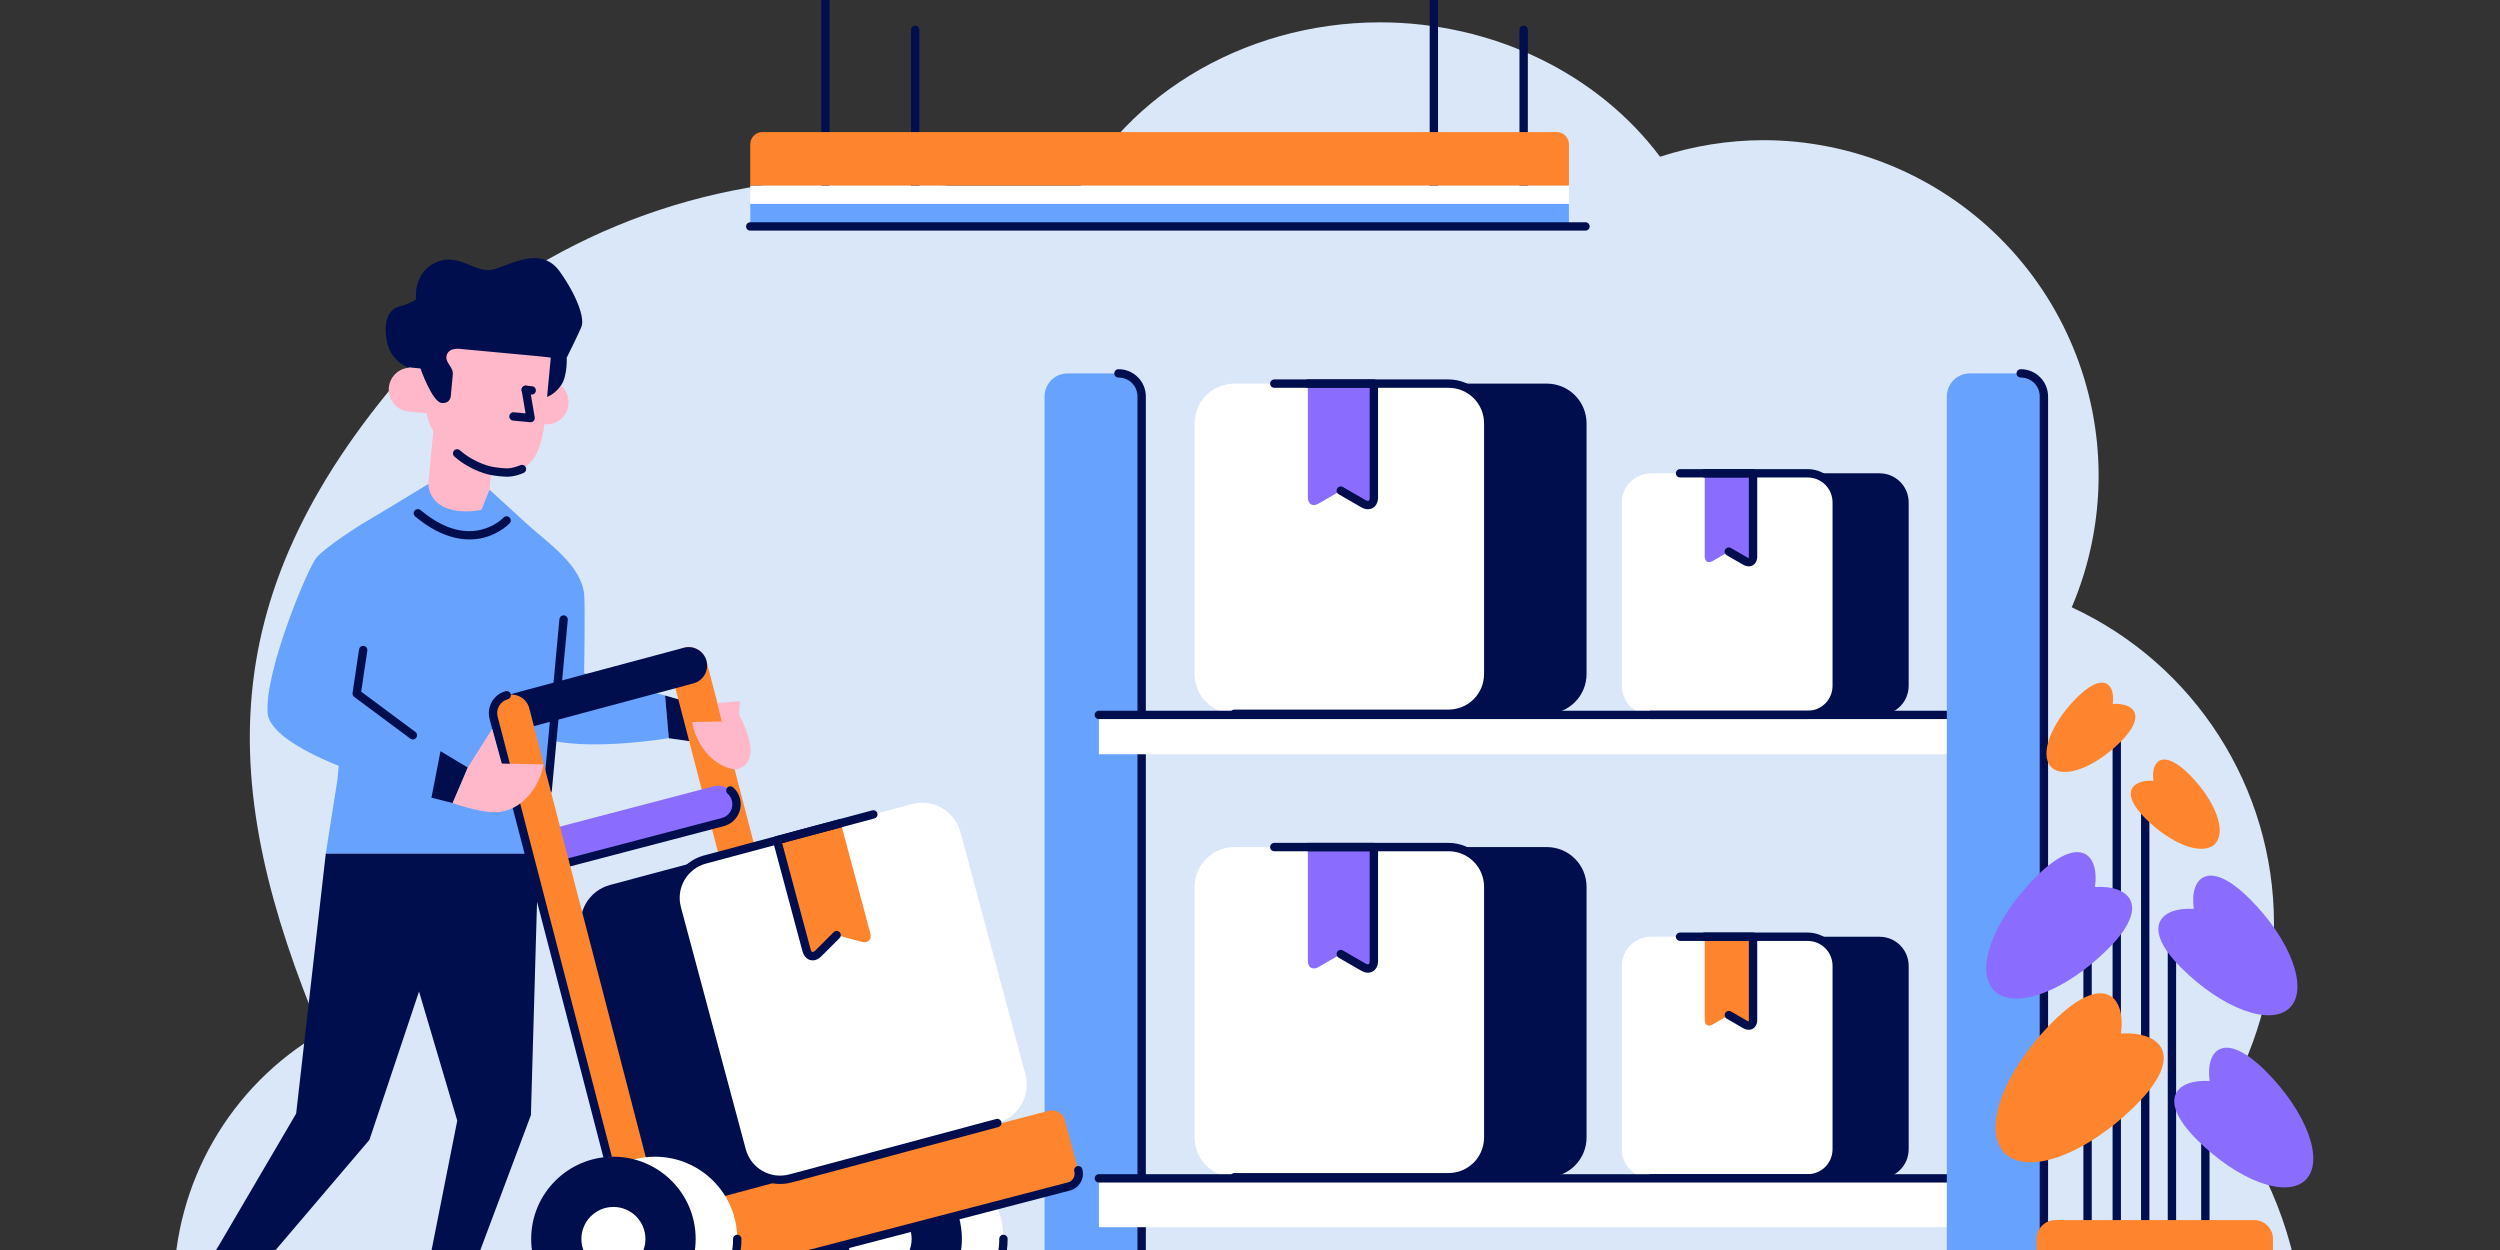
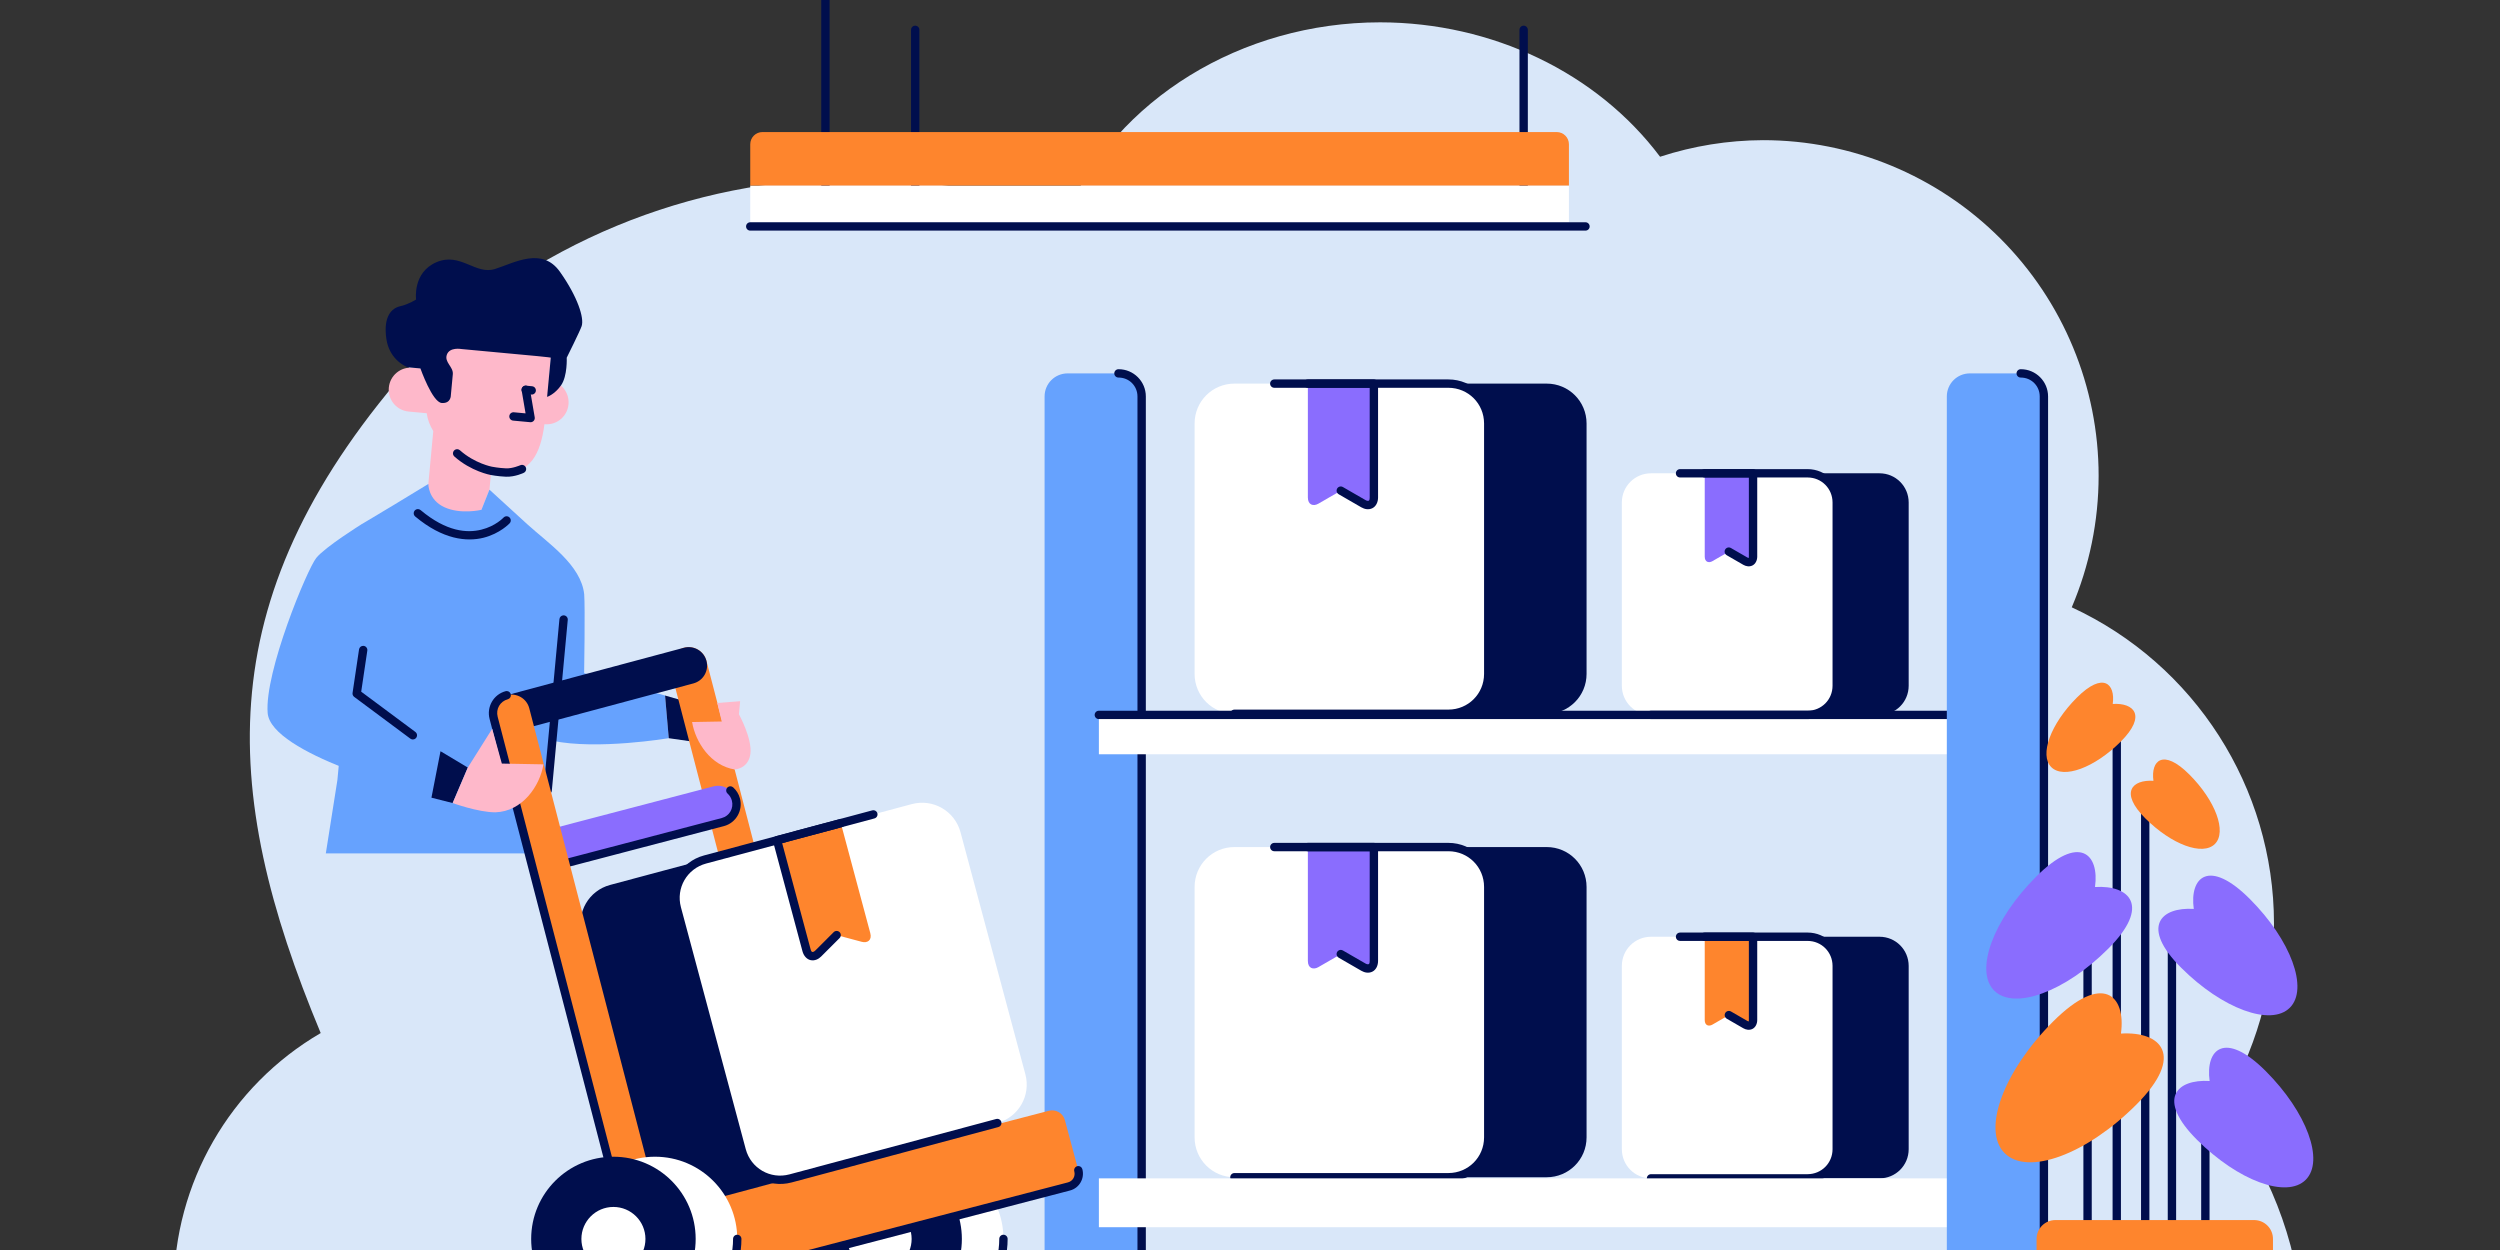
<svg xmlns="http://www.w3.org/2000/svg" version="1.2" baseProfile="tiny" id="Layer_1" x="0px" y="0px" width="1000px" height="500px" viewBox="0 250 1000 500" xml:space="preserve">
  <rect x="0" y="250" width="1000" height="500" fill="#333333" stroke="none" />
  <g>
    <path fill="#D9E7F9" d="M552.043,258.935c-55.527,0.045-105.418,30.749-125.939,77.504c-27.008-9.839-55.516-14.924-84.258-15.03   c-65.986,0-129.271,26.213-175.93,72.873c-82.561,92.913-78.535,170.835-37.637,268.939c-36.32,21.182-58.68,60.042-58.74,102.087   c0.02,3.61,0.197,7.217,0.541,10.811h850.963c-2.387-30.342-13.742-59.288-32.623-83.159   c13.781-22.073,21.117-47.561,21.178-73.583c-0.066-54.299-31.625-103.629-80.895-126.453   c7.086-16.629,10.742-34.518,10.748-52.593c0-35.609-14.146-69.761-39.326-94.94c-25.18-25.18-59.33-39.325-94.939-39.325   c-13.98,0.057-27.865,2.293-41.156,6.633C638.799,279.107,596.883,258.983,552.043,258.935z" />
    <path fill="#66A2FE" d="M427.055,399.355h20.385c5.107,0,9.221,4.112,9.221,9.221v359.487c0,5.109-4.113,9.223-9.221,9.223h-20.385   c-5.109,0-9.221-4.113-9.221-9.223V408.577C417.834,403.468,421.945,399.355,427.055,399.355z" />
    <path fill="#000E4D" d="M709.547,643.448c-0.588,0.023-1.123,0.355-1.404,0.873c-0.281,0.519-0.27,1.147,0.033,1.654l2.461,4.265   v64.237c-0.004,0.601,0.314,1.157,0.834,1.459s1.16,0.302,1.68,0s0.838-0.858,0.834-1.459v-64.684c0-0.294-0.078-0.583-0.225-0.837   l-2.688-4.652C710.766,643.755,710.176,643.425,709.547,643.448z" />
    <path fill="#000E4D" d="M712.135,624.698h39.67c6.463,0,11.666,5.204,11.666,11.667v73.312c0,6.464-5.203,11.667-11.666,11.667   h-39.67c-6.465,0-11.668-5.204-11.668-11.667v-73.312C700.467,629.901,705.67,624.698,712.135,624.698z" />
    <path fill="#FFFFFF" d="M660.408,624.698h62.617c6.465,0,11.668,5.204,11.668,11.667v73.312c0,6.464-5.203,11.667-11.668,11.667   h-62.617c-6.465,0-11.668-5.204-11.668-11.667v-73.312C648.74,629.901,653.943,624.698,660.408,624.698z" />
-     <path fill="#FE852D" d="M681.893,624.697v33.331c0,2.196,1.625,2.652,3.059,1.824l6.604-3.813l6.602,3.813   c1.436,0.828,3.059,0.372,3.059-1.824v-33.331h-9.66H681.893z" />
+     <path fill="#FE852D" d="M681.893,624.697v33.331c0,2.196,1.625,2.652,3.059,1.824l6.604-3.813l6.602,3.813   c1.436,0.828,3.059,0.372,3.059-1.824v-33.331h-9.66H681.893" />
    <path fill="#000E4D" d="M672.074,623.025c-0.611-0.021-1.186,0.293-1.496,0.819c-0.313,0.526-0.313,1.18,0,1.707   c0.311,0.526,0.885,0.84,1.496,0.818h50.951c5.566,0,9.994,4.43,9.994,9.996v73.311c0,5.566-4.428,9.996-9.994,9.996h-62.617   c-0.6-0.001-1.154,0.317-1.455,0.835c-0.299,0.519-0.299,1.158,0,1.676c0.301,0.519,0.855,0.837,1.455,0.835h62.617   c7.363,0,13.34-5.981,13.34-13.343v-73.311c0-7.362-5.977-13.34-13.34-13.34H672.074z" />
    <path fill="#000E4D" d="M681.893,623.025c-0.611-0.021-1.186,0.293-1.496,0.819c-0.313,0.526-0.313,1.18,0,1.707   c0.311,0.526,0.885,0.84,1.496,0.818h9.662h7.988v31.659c0,0.686-0.111,0.569-0.053,0.541c0.061-0.029-0.133,0.045-0.496-0.165   l-6.605-3.814c-0.518-0.304-1.16-0.307-1.68-0.007c-0.521,0.299-0.842,0.855-0.84,1.456s0.326,1.154,0.848,1.451l6.602,3.811   c1.07,0.617,2.406,0.875,3.637,0.276c1.229-0.599,1.934-2.038,1.934-3.549v-33.331c0-0.444-0.176-0.87-0.49-1.183   s-0.74-0.49-1.184-0.489h-9.66L681.893,623.025z" />
    <path fill="#000E4D" d="M560.963,615.067c-0.59,0.023-1.125,0.355-1.406,0.874c-0.281,0.52-0.268,1.148,0.035,1.655l3.445,5.97   v87.948c0,0.598,0.318,1.15,0.836,1.449s1.156,0.299,1.674,0s0.836-0.852,0.836-1.449v-88.395c0-0.294-0.076-0.583-0.225-0.837   l-3.67-6.36C562.182,615.372,561.592,615.042,560.963,615.067z" />
    <path fill="#000E4D" d="M564.471,588.823h54.209c8.834,0,15.945,7.111,15.945,15.945v100.183c0,8.833-7.111,15.944-15.945,15.944   h-54.209c-8.834,0-15.945-7.111-15.945-15.944V604.768C548.525,595.935,555.637,588.823,564.471,588.823z" />
    <path fill="#FFFFFF" d="M493.783,588.823h85.57c8.834,0,15.945,7.111,15.945,15.945v100.183c0,8.833-7.111,15.944-15.945,15.944   h-85.57c-8.832,0-15.943-7.111-15.943-15.944V604.768C477.84,595.935,484.951,588.823,493.783,588.823z" />
    <path fill="#8A6DFE" d="M523.145,588.823v45.549c0,3,2.219,3.623,4.178,2.492l9.023-5.21l9.023,5.21   c1.961,1.131,4.18,0.508,4.18-2.492v-45.549h-13.203H523.145z" />
    <path fill="#000E4D" d="M509.73,587.15c-0.602-0.004-1.158,0.314-1.459,0.833c-0.303,0.52-0.303,1.161,0,1.68   c0.301,0.519,0.857,0.837,1.459,0.833h69.623c7.936,0,14.273,6.336,14.273,14.271v100.184c0,7.935-6.338,14.271-14.273,14.271   h-85.57c-0.602-0.007-1.16,0.311-1.465,0.832c-0.303,0.521-0.303,1.164,0,1.684c0.305,0.521,0.863,0.838,1.465,0.832h85.57   c0.121,0,0.242-0.012,0.359-0.037c9.561-0.197,17.258-7.973,17.258-17.581V604.768c0-9.731-7.887-17.618-17.617-17.618H509.73z" />
    <path fill="#000E4D" d="M523.143,587.15c-0.6-0.004-1.156,0.314-1.459,0.833c-0.301,0.52-0.301,1.161,0,1.68   c0.303,0.519,0.859,0.837,1.459,0.833h13.205h11.529v43.875c0,1.088-0.26,1.216-0.416,1.292c-0.156,0.075-0.627,0.115-1.254-0.247   l-9.025-5.212c-0.518-0.32-1.17-0.332-1.699-0.033c-0.531,0.3-0.857,0.864-0.852,1.473s0.342,1.167,0.879,1.456l9.023,5.212   c1.332,0.77,2.949,1.062,4.393,0.358c1.445-0.703,2.295-2.387,2.295-4.3v-45.55c0-0.923-0.748-1.671-1.672-1.672h-13.201H523.143z" />
    <path fill="#000E4D" d="M447.439,397.683c-0.611-0.021-1.186,0.293-1.498,0.819c-0.311,0.525-0.311,1.18,0,1.706   c0.313,0.526,0.887,0.84,1.498,0.819c4.211,0,7.547,3.34,7.547,7.55v359.487c0,4.211-3.336,7.548-7.547,7.548h-20.385   c-0.6-0.004-1.156,0.314-1.457,0.833c-0.303,0.52-0.303,1.16,0,1.68c0.301,0.52,0.857,0.087,1.457,0.084h20.385   c6.006,0,10.895-4.138,10.895-10.145V408.577C458.334,402.571,453.445,397.683,447.439,397.683z" />
    <path fill="#000E4D" d="M709.547,458.066c-0.59,0.022-1.123,0.354-1.406,0.874c-0.281,0.519-0.268,1.148,0.035,1.655l2.461,4.266   v64.236c-0.004,0.601,0.314,1.158,0.834,1.459c0.52,0.302,1.16,0.302,1.68,0c0.52-0.301,0.838-0.858,0.834-1.459v-64.684   c0-0.294-0.078-0.583-0.225-0.837l-2.688-4.653C710.766,458.374,710.176,458.043,709.547,458.066z" />
    <path fill="#000E4D" d="M712.135,439.318h39.67c6.463,0,11.666,5.204,11.666,11.667v73.312c0,6.464-5.203,11.667-11.666,11.667   h-39.67c-6.465,0-11.668-5.203-11.668-11.667v-73.312C700.467,444.521,705.67,439.318,712.135,439.318z" />
    <rect x="439.555" y="535.963" fill="#FFFFFF" width="350.17" height="15.743" />
    <path fill="#FFFFFF" d="M660.408,439.318h62.617c6.465,0,11.668,5.204,11.668,11.667v73.312c0,6.464-5.203,11.667-11.668,11.667   h-62.617c-6.465,0-11.668-5.203-11.668-11.667v-73.312C648.74,444.521,653.943,439.318,660.408,439.318z" />
    <path fill="#8A6DFE" d="M681.893,439.317v33.331c0,2.196,1.625,2.651,3.059,1.824l6.604-3.812l6.602,3.812   c1.436,0.828,3.059,0.372,3.059-1.824v-33.331h-9.66H681.893z" />
    <path fill="#000E4D" d="M672.074,437.646c-0.611-0.022-1.186,0.292-1.498,0.818s-0.313,1.182,0,1.708   c0.313,0.526,0.887,0.84,1.498,0.818h50.951c5.566,0,9.994,4.429,9.994,9.996v73.312c0,5.565-4.428,9.995-9.994,9.995h-62.617   c-0.613-0.021-1.188,0.292-1.5,0.818s-0.313,1.181,0,1.708s0.887,0.84,1.5,0.818h62.617c7.363,0,13.34-5.978,13.34-13.339v-73.312   c0-7.362-5.977-13.34-13.34-13.34H672.074z" />
    <path fill="#000E4D" d="M681.893,437.646c-0.611-0.022-1.186,0.292-1.498,0.818s-0.313,1.182,0,1.708   c0.313,0.526,0.887,0.84,1.498,0.818h9.662h7.988v31.659c0,0.685-0.111,0.57-0.053,0.541c0.061-0.029-0.133,0.045-0.496-0.166   l-6.605-3.813c-0.518-0.318-1.168-0.33-1.697-0.03c-0.531,0.3-0.855,0.863-0.85,1.472c0.006,0.608,0.34,1.166,0.875,1.456   l6.602,3.813c1.07,0.617,2.406,0.875,3.637,0.277c1.229-0.599,1.934-2.039,1.934-3.549v-33.332c0-0.443-0.176-0.869-0.49-1.183   s-0.74-0.489-1.184-0.489h-9.66L681.893,437.646z" />
    <path fill="#000E4D" d="M560.963,429.688c-0.59,0.023-1.125,0.356-1.406,0.875c-0.281,0.519-0.268,1.147,0.035,1.654l3.445,5.97   v87.945c0,0.598,0.318,1.15,0.836,1.45c0.518,0.299,1.156,0.299,1.674,0c0.518-0.299,0.836-0.852,0.836-1.45V437.74   c0-0.294-0.076-0.583-0.225-0.837l-3.67-6.36C562.182,429.993,561.592,429.663,560.963,429.688z" />
    <path fill="#000E4D" d="M564.471,403.443h54.209c8.834,0,15.945,7.111,15.945,15.944v100.184c0,8.833-7.111,15.944-15.945,15.944   h-54.209c-8.834,0-15.945-7.111-15.945-15.944V419.388C548.525,410.555,555.637,403.443,564.471,403.443z" />
    <path fill="#FFFFFF" d="M493.783,403.443h85.57c8.834,0,15.945,7.111,15.945,15.944v100.184c0,8.833-7.111,15.944-15.945,15.944   h-85.57c-8.832,0-15.943-7.111-15.943-15.944V419.388C477.84,410.555,484.951,403.443,493.783,403.443z" />
    <path fill="#8A6DFE" d="M523.145,403.443v45.549c0,3,2.219,3.623,4.178,2.492l9.023-5.21l9.023,5.21   c1.961,1.131,4.18,0.508,4.18-2.492v-45.549h-13.203H523.145z" />
    <path fill="#000E4D" d="M509.73,401.771c-0.604-0.007-1.164,0.311-1.467,0.831s-0.303,1.164,0,1.685   c0.303,0.521,0.863,0.838,1.467,0.831h69.623c7.936,0,14.273,6.335,14.273,14.271v100.183c0,7.936-6.338,14.271-14.273,14.271   h-85.57c-0.6-0.005-1.156,0.313-1.459,0.833c-0.301,0.52-0.301,1.161,0,1.681c0.303,0.519,0.859,0.837,1.459,0.833h85.57   c0.121,0.001,0.242-0.012,0.359-0.037c9.561-0.197,17.258-7.973,17.258-17.581V419.389c0-9.731-7.887-17.618-17.617-17.618H509.73z   " />
    <path fill="#000E4D" d="M523.143,401.771c-0.602-0.007-1.162,0.311-1.465,0.831s-0.303,1.164,0,1.685   c0.303,0.521,0.863,0.838,1.465,0.831h13.205h11.529v43.875c0,1.088-0.26,1.216-0.416,1.292s-0.627,0.113-1.254-0.249l-9.025-5.209   c-0.518-0.318-1.168-0.329-1.697-0.029c-0.529,0.299-0.854,0.863-0.85,1.471c0.006,0.608,0.342,1.166,0.875,1.456l9.023,5.211   c1.332,0.77,2.949,1.062,4.393,0.358c1.445-0.703,2.295-2.387,2.295-4.3v-45.55c0-0.923-0.748-1.671-1.672-1.672h-13.201H523.143z" />
    <path fill="#000E4D" d="M439.555,534.29c-0.602-0.006-1.16,0.311-1.465,0.832c-0.303,0.521-0.303,1.164,0,1.684   c0.305,0.521,0.863,0.838,1.465,0.832h368.756c0.604,0.006,1.162-0.311,1.465-0.832c0.303-0.52,0.303-1.163,0-1.684   s-0.861-0.838-1.465-0.832H439.555z" />
    <rect x="439.555" y="721.343" fill="#FFFFFF" width="350.17" height="19.539" />
-     <path fill="#000E4D" d="M439.555,719.669c-0.6-0.004-1.156,0.314-1.459,0.833c-0.301,0.519-0.301,1.161,0,1.68   c0.303,0.52,0.859,0.837,1.459,0.833h368.756c0.602,0.004,1.158-0.313,1.459-0.833c0.303-0.52,0.303-1.161,0-1.68   c-0.301-0.52-0.857-0.837-1.459-0.833H439.555z" />
    <path fill="#66A2FE" d="M787.953,399.355h20.383c5.109,0,9.223,4.112,9.223,9.221v359.487c0,5.109-4.113,9.223-9.223,9.223h-20.383   c-5.109,0-9.223-4.113-9.223-9.223V408.577C778.73,403.468,782.844,399.355,787.953,399.355z" />
    <path fill="#000E4D" d="M808.336,397.683c-0.611-0.021-1.186,0.293-1.496,0.819c-0.313,0.525-0.313,1.18,0,1.706   c0.311,0.526,0.885,0.84,1.496,0.819c4.211,0,7.551,3.34,7.551,7.55v359.487c0,4.211-3.34,7.548-7.551,7.548h-20.385   c-0.6-0.004-1.156,0.314-1.457,0.833c-0.301,0.52-0.301,1.16,0,1.68s0.857,0.087,1.457,0.084h20.385   c6.006,0,10.895-4.138,10.895-10.145V408.577C819.23,402.571,814.342,397.683,808.336,397.683z" />
    <path fill="#000E4D" d="M846.68,538.508c-0.922,0.015-1.66,0.774-1.646,1.697v204.166c-0.02,0.611,0.295,1.184,0.82,1.495   s1.18,0.312,1.705,0s0.84-0.884,0.818-1.495V540.205c0.008-0.452-0.17-0.888-0.488-1.207   C847.568,538.679,847.133,538.501,846.68,538.508z" />
    <path fill="#000E4D" d="M858.059,564.499c-0.922,0.014-1.66,0.773-1.646,1.697v177.94c-0.02,0.61,0.295,1.184,0.82,1.495   c0.525,0.311,1.18,0.311,1.705,0c0.525-0.312,0.84-0.885,0.818-1.495v-177.94c0.008-0.452-0.17-0.888-0.49-1.208   C858.947,564.669,858.512,564.492,858.059,564.499z" />
    <path fill="#000E4D" d="M835.004,624.646c-0.924,0.014-1.662,0.773-1.648,1.697v117.793c-0.021,0.611,0.293,1.187,0.818,1.499   c0.527,0.313,1.182,0.313,1.707,0c0.527-0.313,0.842-0.888,0.818-1.499V626.342c0.008-0.452-0.17-0.887-0.49-1.207   C835.891,624.815,835.455,624.639,835.004,624.646z" />
    <path fill="#000E4D" d="M882.119,682.789c-0.924,0.014-1.662,0.773-1.648,1.697v59.65c-0.021,0.611,0.293,1.185,0.82,1.497   c0.525,0.312,1.18,0.312,1.705,0c0.527-0.312,0.84-0.886,0.82-1.497v-59.65c0.006-0.452-0.172-0.887-0.49-1.208   C883.006,682.959,882.57,682.782,882.119,682.789z" />
    <path fill="#000E4D" d="M868.752,624.646c-0.924,0.014-1.66,0.773-1.648,1.697v117.793c0,0.598,0.32,1.15,0.838,1.449   s1.154,0.299,1.672,0c0.52-0.299,0.838-0.852,0.838-1.449V626.342c0.006-0.453-0.17-0.888-0.49-1.208   C869.641,624.814,869.203,624.638,868.752,624.646z" />
    <path fill="#8A6DFE" d="M838,604.81c13.797-0.853,22.52,7.444,5.295,24.67c-17.227,17.226-37.643,24.736-45.604,16.776   c-7.959-7.96-0.449-28.377,16.777-45.603C831.693,583.428,839.848,591.536,838,604.81z" />
    <path fill="#FE852D" d="M848.373,663.432c15.922-0.984,25.988,8.591,6.109,28.469c-19.877,19.878-43.439,28.546-52.625,19.36   c-9.186-9.187-0.52-32.748,19.359-52.625S850.504,648.112,848.373,663.432z" />
    <path fill="#8A6DFE" d="M883.855,682.403c-13.154-0.813-21.473,7.098-5.049,23.523c16.426,16.424,35.893,23.586,43.482,15.996   c7.592-7.589,0.43-27.058-15.994-43.482C889.869,662.015,882.094,669.745,883.855,682.403z" />
    <path fill="#8A6DFE" d="M877.508,613.567c-13.156-0.813-21.473,7.098-5.049,23.522c16.424,16.425,35.893,23.586,43.482,15.996   s0.428-27.058-15.996-43.482C883.52,593.179,875.746,600.91,877.508,613.567z" />
    <path fill="#FE852D" d="M861.377,562.322c-8.414-0.52-13.732,4.54-3.229,15.043c10.504,10.504,22.955,15.084,27.809,10.23   c4.854-4.854,0.273-17.304-10.23-27.809C865.223,549.283,860.25,554.227,861.377,562.322z" />
    <path fill="#FE852D" d="M845.092,531.58c8.412-0.52,13.732,4.54,3.229,15.044c-10.504,10.504-22.955,15.084-27.809,10.23   c-4.855-4.855-0.273-17.305,10.23-27.809S846.219,523.485,845.092,531.58z" />
-     <rect x="814.627" y="755.064" fill="#FFFFFF" width="94.564" height="22.222" />
    <path fill="#000E4D" d="M816.273,750.194c-0.922,0.018-1.66,0.773-1.646,1.697v24.726c0,2.231,3.346,2.231,3.346,0v-24.726   C817.988,750.947,817.217,750.18,816.273,750.194z" />
    <path fill="#000E4D" d="M907.494,750.194c-0.924,0.018-1.662,0.773-1.65,1.697v24.726c0,2.231,3.348,2.231,3.348,0v-24.726   C909.209,750.948,908.438,750.181,907.494,750.194z" />
    <path fill="#FE852D" d="M822.195,738.022c-4.193,0-7.568,3.376-7.568,7.569v9.473h94.564v-9.473c0-4.193-3.375-7.569-7.568-7.569   H822.195z" />
-     <polygon fill="#000E4D" points="130.328,591.357 118.459,695.437 87.551,748.175 82.25,756.534 90.604,777.286 122.045,777.286    103.846,757.516 147.777,705.929 167.609,646.597 182.9,698.257 167.23,777.286 209.102,777.286 188.494,759.726 212.363,696.057    215.369,591.357  " />
    <path fill="#FEB8CA" d="M198.938,365.485c-13.154-1.227-24.738,8.419-25.971,21.629l-0.99,10.622l-6.871-0.641   c-4.854-0.453-9.127,3.092-9.58,7.947s3.092,9.127,7.947,9.58l7.221,0.674c0.313,2.468,1.242,4.875,2.615,7.153l-1.971,21.136   l-1.846,10.592l16.914,2.665l6.166-2.916l3.209-8.061l0.703-7.537c1.234,0.282,2.453,0.485,3.633,0.595   c12.094,1.128,16.131-7.563,17.66-19.236h0.039c4.855,0.453,9.127-3.091,9.58-7.946c0.453-4.849-3.082-9.116-7.926-9.578   l0.99-10.623C221.691,378.33,212.094,366.708,198.938,365.485z" />
    <path fill="#66A2FE" d="M171.338,443.584c0,0-0.121,6.307,6.445,9.313c6.564,3.005,14.789,1.027,14.789,1.027l3.209-8.061   l15.105,13.809c8.363,7.632,21.51,16.247,22.795,28.03c0.402,5.317-0.023,31.563-0.023,31.563l32.359,8.941l1.484,17.072   c0,0-28.686,4.817-46.586,1.011l-5.549,45.068h-85.041l4.639-29.391l9.531-102.189l12.943-7.745L171.338,443.584z" />
    <path fill="#66A2FE" d="M144.502,459.774c0,0-14.398,8.961-17.988,13.392c-3.592,4.431-20.785,45.72-19.449,62.048   c1.336,16.328,59.363,31.493,59.363,31.493l9.773-16.215c0,0-27.375-16.784-32.318-21.693   c-3.211-3.189,10.447-32.226,11.697-51.578C156.256,466.783,144.502,459.774,144.502,459.774z" />
    <path fill="#000E4D" d="M145.324,508.336c-0.857-0.029-1.6,0.598-1.713,1.45l-2.588,17.383c-0.092,0.61,0.16,1.222,0.656,1.591   l22.461,16.699c0.48,0.357,1.115,0.431,1.664,0.193c0.549-0.238,0.93-0.75,0.998-1.344c0.068-0.595-0.186-1.18-0.666-1.536   l-21.656-16.099l2.439-16.396c0.078-0.475-0.053-0.96-0.357-1.332C146.256,508.574,145.807,508.352,145.324,508.336z" />
    <path fill="#FFFFFF" d="M335.58,745.586c0,18.053-1.91,32.709,16.098,32.897c0.117,0,16.684,0,16.801,0   c18.17,0,32.9-14.729,32.9-32.899s-14.73-32.899-32.9-32.899S335.58,727.414,335.58,745.586z" />
    <path fill="#000E4D" d="M318.945,745.586c0,8.726,3.467,17.094,9.637,23.264s14.537,9.636,23.264,9.636   c8.725,0,17.094-3.466,23.262-9.636c6.17-6.17,9.637-14.538,9.637-23.264s-3.467-17.094-9.637-23.264s-14.537-9.636-23.262-9.636   c-8.727,0-17.094,3.466-23.264,9.636S318.945,736.86,318.945,745.586z" />
    <polygon fill="#000E4D" points="279.119,546.947 277.727,531.573 266.02,528.207 267.504,545.278  " />
    <path fill="#FE852D" d="M273.539,509.104c-3.949,1.059-6.248,5.082-5.219,9.041l57.34,220.892c1.027,3.958,5.09,6.278,9.041,5.22   c3.949-1.059,6.246-5.083,5.219-9.041l-57.34-220.892C281.553,510.365,277.49,508.045,273.539,509.104z" />
    <path fill="#8A6DFE" d="M294.357,569.786c-1.059-3.95-5.086-6.257-9.041-5.22l-64.525,16.914c-3.955,1.037-6.277,5.091-5.219,9.041   s5.086,6.256,9.041,5.22l64.523-16.914C293.094,577.789,295.416,573.736,294.357,569.786z" />
    <path fill="#000E4D" d="M225.4,496.135c-0.857,0.02-1.561,0.684-1.629,1.539l-6.371,68.282c-0.057,0.596,0.209,1.178,0.697,1.524   c0.488,0.347,1.125,0.406,1.67,0.156c0.543-0.251,0.912-0.773,0.965-1.37l6.371-68.282c0.051-0.479-0.107-0.956-0.434-1.31   C226.346,496.321,225.883,496.124,225.4,496.135z" />
    <path fill="#000E4D" d="M282.58,514.323c-1.059-3.95-5.09-6.278-9.041-5.219l-67.846,18.179c-3.951,1.059-6.277,5.091-5.219,9.041   c1.057,3.95,5.09,6.278,9.039,5.22l67.848-18.179C281.311,522.305,283.639,518.273,282.58,514.323z" />
    <path fill="#FFFFFF" d="M339.037,745.586c0,7.073,5.734,12.808,12.809,12.808c3.396,0,6.654-1.349,9.057-3.751   c2.4-2.402,3.75-5.66,3.75-9.057s-1.35-6.655-3.75-9.057c-2.402-2.402-5.66-3.751-9.057-3.751   C344.771,732.778,339.037,738.512,339.037,745.586z" />
    <path fill="#000E4D" d="M401.354,743.889c-0.924,0.014-1.66,0.773-1.648,1.697c0,2.701-0.342,5.316-0.984,7.813   c-2.76,10.711-11.068,19.206-21.674,22.224c-0.582,0.158-1.033,0.616-1.182,1.2c-0.15,0.584,0.025,1.203,0.461,1.621   c0.434,0.417,1.061,0.569,1.637,0.397c11.75-3.345,20.941-12.739,23.998-24.607c0.713-2.766,1.09-5.663,1.09-8.647   c0.006-0.452-0.172-0.887-0.49-1.207C402.24,744.059,401.805,743.882,401.354,743.889z" />
    <path fill="#FE852D" d="M419.492,694.324L280.914,730.43c-2.83,0.737-4.488,3.641-3.732,6.466l5.373,20.053   c0.758,2.825,3.635,4.47,6.465,3.732l138.578-36.105c2.83-0.738,4.488-3.641,3.732-6.465l-5.373-20.054   C425.199,695.232,422.322,693.587,419.492,694.324z" />
    <g>
      <path fill="#000E4D" d="M296.408,589.944l-52.363,14.031c-8.533,2.286-13.561,10.996-11.275,19.528l25.93,96.77    c2.287,8.532,10.996,13.561,19.529,11.274l52.361-14.031c8.533-2.287,13.561-10.996,11.275-19.528l-25.93-96.77    C313.648,592.687,304.939,587.658,296.408,589.944z" />
      <path fill="#FFFFFF" d="M364.686,571.649l-82.654,22.147c-8.531,2.286-13.561,10.995-11.273,19.527l25.928,96.77    c2.287,8.532,10.996,13.561,19.529,11.274l82.654-22.147c8.531-2.286,13.561-10.995,11.273-19.527l-25.93-96.77    C381.928,574.392,373.219,569.363,364.686,571.649z" />
      <path fill="#FE852D" d="M336.326,579.248l11.789,43.996c0.775,2.898-1.207,4.075-3.393,3.489l-10.064-2.696l-7.367,7.367    c-1.6,1.6-3.904,1.572-4.682-1.326l-11.789-43.996l12.752-3.417L336.326,579.248z" />
      <path fill="#000E4D" d="M348.852,574.161c0.584-0.179,1.221-0.024,1.658,0.403s0.607,1.06,0.441,1.648    c-0.164,0.589-0.639,1.041-1.234,1.178l-67.254,18.021c-7.664,2.054-12.145,9.815-10.09,17.48l25.928,96.768    c2.055,7.665,9.814,12.147,17.48,10.093l82.654-22.148c0.586-0.178,1.221-0.022,1.658,0.405c0.436,0.427,0.605,1.059,0.441,1.647    c-0.166,0.588-0.639,1.041-1.232,1.178l-82.656,22.147c-9.4,2.519-19.059-3.058-21.578-12.457l-25.928-96.768    c-2.52-9.399,3.059-19.059,12.457-21.577L348.852,574.161z" />
      <path fill="#000E4D" d="M335.895,577.633c0.584-0.179,1.221-0.024,1.658,0.403c0.438,0.428,0.607,1.06,0.441,1.648    c-0.164,0.589-0.639,1.041-1.234,1.179l-12.754,3.417l-11.137,2.984l11.355,42.38c0.281,1.051,0.566,1.107,0.736,1.141    c0.17,0.033,0.635-0.052,1.146-0.563l7.367-7.366c0.422-0.423,1.039-0.589,1.617-0.435c0.576,0.154,1.027,0.605,1.184,1.183    c0.154,0.577-0.01,1.193-0.434,1.616l-7.369,7.368c-1.086,1.087-2.572,1.788-4.148,1.482s-2.836-1.711-3.332-3.559l-11.789-43.995    c-0.113-0.429-0.053-0.886,0.168-1.27c0.223-0.384,0.588-0.664,1.018-0.779l12.752-3.417L335.895,577.633z" />
    </g>
    <path fill="#000E4D" d="M292.215,564.511c-0.711-0.031-1.363,0.391-1.627,1.052c-0.264,0.661-0.082,1.416,0.455,1.883   c0.795,0.711,1.396,1.648,1.697,2.773c0.826,3.083-0.949,6.184-4.025,6.99l-64.525,16.914c-3.1,0.812-6.174-0.953-7-4.036   c-0.152-0.582-0.604-1.038-1.184-1.195c-0.58-0.157-1.201,0.009-1.625,0.436s-0.586,1.047-0.426,1.627   c1.291,4.818,6.27,7.667,11.084,6.404l64.521-16.914c4.836-1.268,7.703-6.275,6.412-11.092c-0.471-1.759-1.434-3.27-2.699-4.401   C292.982,564.684,292.607,564.528,292.215,564.511z" />
    <path fill="#FE852D" d="M202.668,528.093c-3.949,1.059-6.246,5.083-5.219,9.041l57.34,220.892c1.027,3.958,5.09,6.278,9.041,5.22   c3.949-1.058,6.246-5.083,5.219-9.041l-57.34-220.891C210.682,529.354,206.619,527.035,202.668,528.093z" />
    <path fill="#000E4D" d="M431.363,716.414c-0.531-0.012-1.037,0.229-1.361,0.648c-0.326,0.42-0.432,0.97-0.287,1.48   c0.525,1.958-0.592,3.906-2.539,4.414l-138.578,36.104c-1.975,0.515-3.9-0.589-4.426-2.546c-0.15-0.583-0.602-1.038-1.182-1.195   c-0.582-0.157-1.201,0.009-1.625,0.436s-0.586,1.047-0.426,1.626c0.988,3.692,4.818,5.878,8.504,4.918l138.574-36.105   c3.713-0.967,5.918-4.824,4.928-8.516C432.762,716.949,432.115,716.432,431.363,716.414z" />
    <polygon fill="#000E4D" points="181.061,571.218 187.123,557.021 176.201,550.492 172.578,569.074  " />
    <path fill="#FEB8CA" d="M289.289,538.584l4.627,19.211c-9.574-1.511-15.703-10.815-17.082-18.982L289.289,538.584z" />
    <path fill="#FEB8CA" d="M293.916,557.795c0,0,5.455-0.266,6.246-6.276c0.791-6.011-4.586-15.817-4.586-15.817l0.475-5.22   l-9.148,0.706l6.234,25.557L293.916,557.795z" />
    <path fill="#000E4D" d="M215.025,392.452l-30.525-2.846c0,0-4.619-0.851-5.746,2.232c-1.127,3.083,2.65,4.861,2.371,7.856   l-0.783,8.401c0,0,0.105,3.366-3.645,3.1c-3.75-0.266-8.527-13.814-8.527-13.814l-5.074-0.473c0,0-7.348-2.524-8.582-11.539   c-1.236-9.014,2.258-12.129,5.59-12.886c3.334-0.757,6.322-2.667,6.322-2.667s-1.475-10.791,8.139-14.928   c9.615-4.138,15.621,5.232,23.494,2.694c7.871-2.538,18.803-8.915,25.918,1.146c7.117,10.053,9.744,18.465,8.688,21.706   c-0.615,1.888-5.98,12.649-5.98,12.649s0.35,7.295-2.252,11.027c-2.604,3.732-5.594,4.64-5.594,4.64l1.463-15.704   C220.301,393.047,219.033,392.826,215.025,392.452z" />
    <path fill="#000E4D" d="M182.924,429.673c-0.711-0.03-1.363,0.393-1.625,1.054c-0.264,0.662-0.078,1.417,0.459,1.882   c6.688,5.954,14.398,7.357,14.414,7.36c0.02,0,2.934,0.59,6.184,0.717c3.678,0.141,7.104-1.534,7.104-1.534   c0.557-0.241,0.939-0.767,1-1.371c0.061-0.605-0.213-1.195-0.713-1.541c-0.5-0.346-1.148-0.393-1.693-0.124   c0,0-3.063,1.325-5.57,1.228c-2.928-0.114-5.67-0.657-5.67-0.657c-0.008,0-0.016,0-0.025,0c0,0-6.869-1.285-12.803-6.57   C183.693,429.851,183.318,429.695,182.924,429.673z" />
    <path fill="#000E4D" d="M210.305,404.263c-0.904-0.012-1.654,0.698-1.691,1.602c-0.039,0.904,0.648,1.675,1.551,1.74l2.354,0.22   c0.598,0.059,1.18-0.206,1.527-0.695c0.35-0.489,0.408-1.126,0.156-1.671c-0.25-0.545-0.773-0.913-1.371-0.966l-2.355-0.22   C210.42,404.263,210.363,404.257,210.305,404.263z" />
    <path fill="#000E4D" d="M210.34,404.243c-0.502-0.008-0.98,0.209-1.305,0.592c-0.322,0.383-0.459,0.891-0.367,1.384l1.557,9.126   l-4.676-0.435c-0.92-0.086-1.736,0.59-1.822,1.511c-0.086,0.92,0.59,1.735,1.51,1.821l6.848,0.637   c0.518,0.048,1.029-0.146,1.383-0.528s0.51-0.906,0.422-1.418l-1.922-11.275C211.842,404.854,211.154,404.255,210.34,404.243z" />
    <path fill="#000E4D" d="M202.682,526.413c-0.15,0.001-0.301,0.023-0.445,0.064c-4.818,1.291-7.656,6.265-6.406,11.078   l57.34,220.891c1.258,4.843,6.275,7.705,11.092,6.415c4.818-1.291,7.656-6.265,6.408-11.077c-0.148-0.583-0.596-1.042-1.174-1.202   c-0.58-0.162-1.199,0-1.627,0.422c-0.428,0.423-0.596,1.041-0.439,1.622c0.805,3.104-0.951,6.178-4.035,7.004   c-3.082,0.826-6.188-0.95-6.986-4.023l0,0l-57.342-220.891c-0.805-3.104,0.951-6.179,4.033-7.004   c0.82-0.208,1.355-0.995,1.25-1.833C204.242,527.039,203.525,526.412,202.682,526.413z" />
    <path fill="#FEB8CA" d="M187.123,557.021l9.756-15.507c1.469,5.238,2.645,9.505,3.855,13.917l16.654,0.306   c-1.479,8.768-8.436,18.853-19.252,19.189c-6.908,0-17.076-3.709-17.076-3.709L187.123,557.021z" />
    <path fill="#FFFFFF" d="M229.102,745.586c0,18.053-1.91,32.709,16.1,32.897c0.117,0,16.684,0,16.801,0   c18.17,0,32.898-14.729,32.898-32.899s-14.729-32.899-32.898-32.899S229.102,727.414,229.102,745.586z" />
    <circle fill="#000E4D" cx="245.368" cy="745.586" r="32.899" />
    <path fill="#FFFFFF" d="M232.559,745.586c0,7.074,5.734,12.808,12.809,12.808c3.396,0,6.654-1.349,9.057-3.751   s3.752-5.66,3.752-9.057c0-7.074-5.734-12.808-12.809-12.808S232.559,738.512,232.559,745.586z" />
    <path fill="#000E4D" d="M294.877,743.889c-0.443,0.007-0.867,0.188-1.178,0.507c-0.309,0.318-0.479,0.746-0.473,1.19   c0,2.701-0.34,5.316-0.982,7.813c-2.76,10.711-11.07,19.206-21.674,22.224c-0.588,0.152-1.047,0.611-1.199,1.198   c-0.152,0.587,0.025,1.211,0.463,1.631c0.439,0.419,1.07,0.569,1.65,0.389c11.75-3.345,20.941-12.739,23.998-24.607   c0.711-2.766,1.092-5.663,1.092-8.647c0.006-0.452-0.172-0.887-0.49-1.207C295.764,744.059,295.328,743.882,294.877,743.889z" />
    <path fill="#000E4D" d="M167.17,453.638c-0.713-0.008-1.352,0.435-1.594,1.104s-0.033,1.418,0.518,1.867   c11.049,9.239,20.594,10.15,27.254,8.501c6.66-1.648,10.504-5.789,10.504-5.789c0.412-0.438,0.559-1.063,0.383-1.638   c-0.176-0.576-0.646-1.012-1.234-1.143c-0.586-0.132-1.199,0.062-1.604,0.507c0,0-3.152,3.405-8.852,4.816   c-5.701,1.411-13.885,0.894-24.305-7.82C167.941,453.786,167.563,453.643,167.17,453.638z" />
    <path fill="#000E4D" d="M330.148,221.042c-0.922,0.019-1.658,0.772-1.646,1.694v112.482c-0.078,2.308,3.424,2.308,3.344,0V222.736   C331.861,221.794,331.09,221.028,330.148,221.042z" />
    <path fill="#000E4D" d="M366.064,260.263c-0.924,0.019-1.662,0.773-1.648,1.697v73.258c-0.08,2.308,3.426,2.308,3.344,0V261.96   C367.779,261.018,367.006,260.25,366.064,260.263z" />
-     <path fill="#000E4D" d="M573.52,221.042c-0.922,0.019-1.66,0.772-1.648,1.694v112.482c-0.076,2.306,3.422,2.306,3.346,0V222.736   C575.23,221.794,574.461,221.028,573.52,221.042z" />
    <path fill="#000E4D" d="M609.434,260.263c-0.924,0.019-1.66,0.773-1.646,1.697v73.258c0,2.231,3.346,2.231,3.346,0V261.96   C611.152,261.017,610.377,260.248,609.434,260.263z" />
    <rect x="300.1" y="324.205" fill="#FFFFFF" width="327.471" height="14.733" />
-     <rect x="300.1" y="331.556" fill="#66A2FE" width="327.471" height="9.022" />
    <path fill="#FE852D" d="M304.996,302.819c-2.713,0-4.896,2.184-4.896,4.896v16.49H627.57v-16.49c0-2.712-2.184-4.896-4.896-4.896   H304.996z" />
    <path fill="#000E4D" d="M300.1,338.904c-0.924,0-1.672,0.75-1.672,1.674c0,0.924,0.748,1.673,1.672,1.673h334.09   c0.924,0,1.674-0.75,1.674-1.673c0-0.924-0.75-1.674-1.674-1.674H300.1z" />
    <path fill="#000E4D" d="M54.574,775.612c-0.6-0.004-1.156,0.314-1.457,0.833c-0.303,0.52-0.303,1.16,0,1.68   c0.301,0.52,0.857,0.837,1.457,0.834h890.852c0.602,0.003,1.158-0.314,1.459-0.834s0.301-1.16,0-1.68   c-0.301-0.519-0.857-0.837-1.459-0.833H54.574z" />
  </g>
</svg>